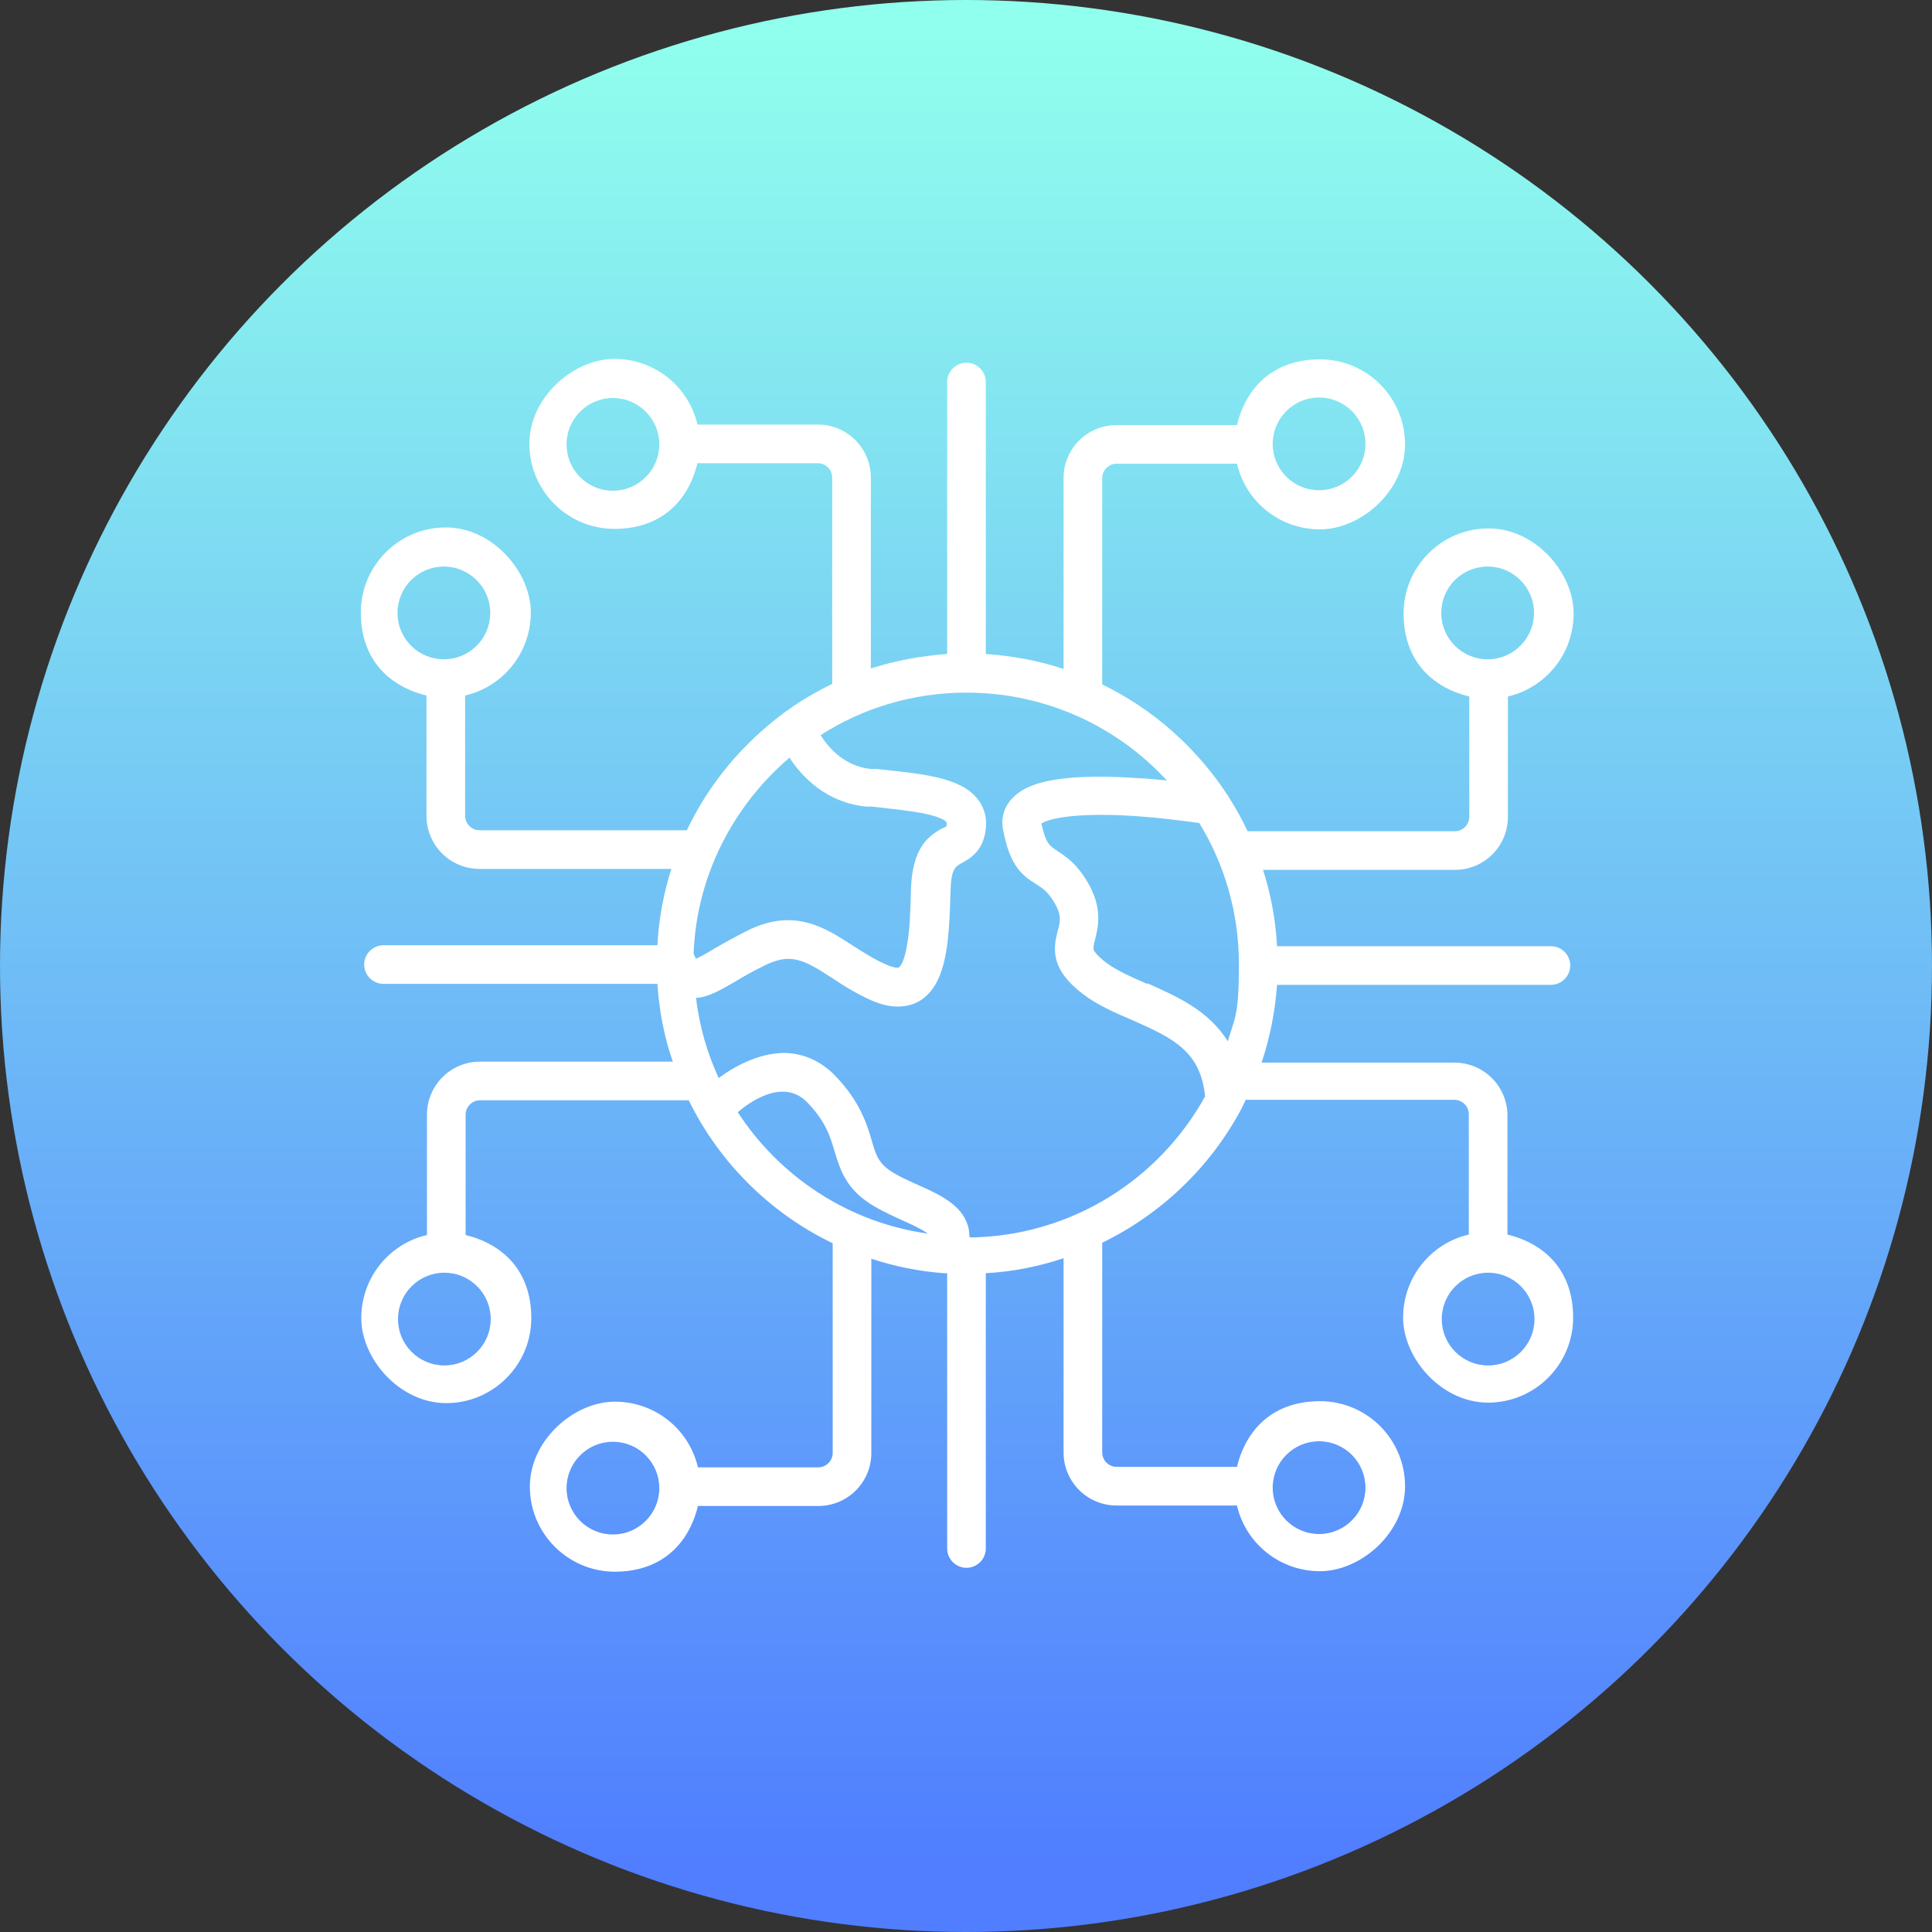
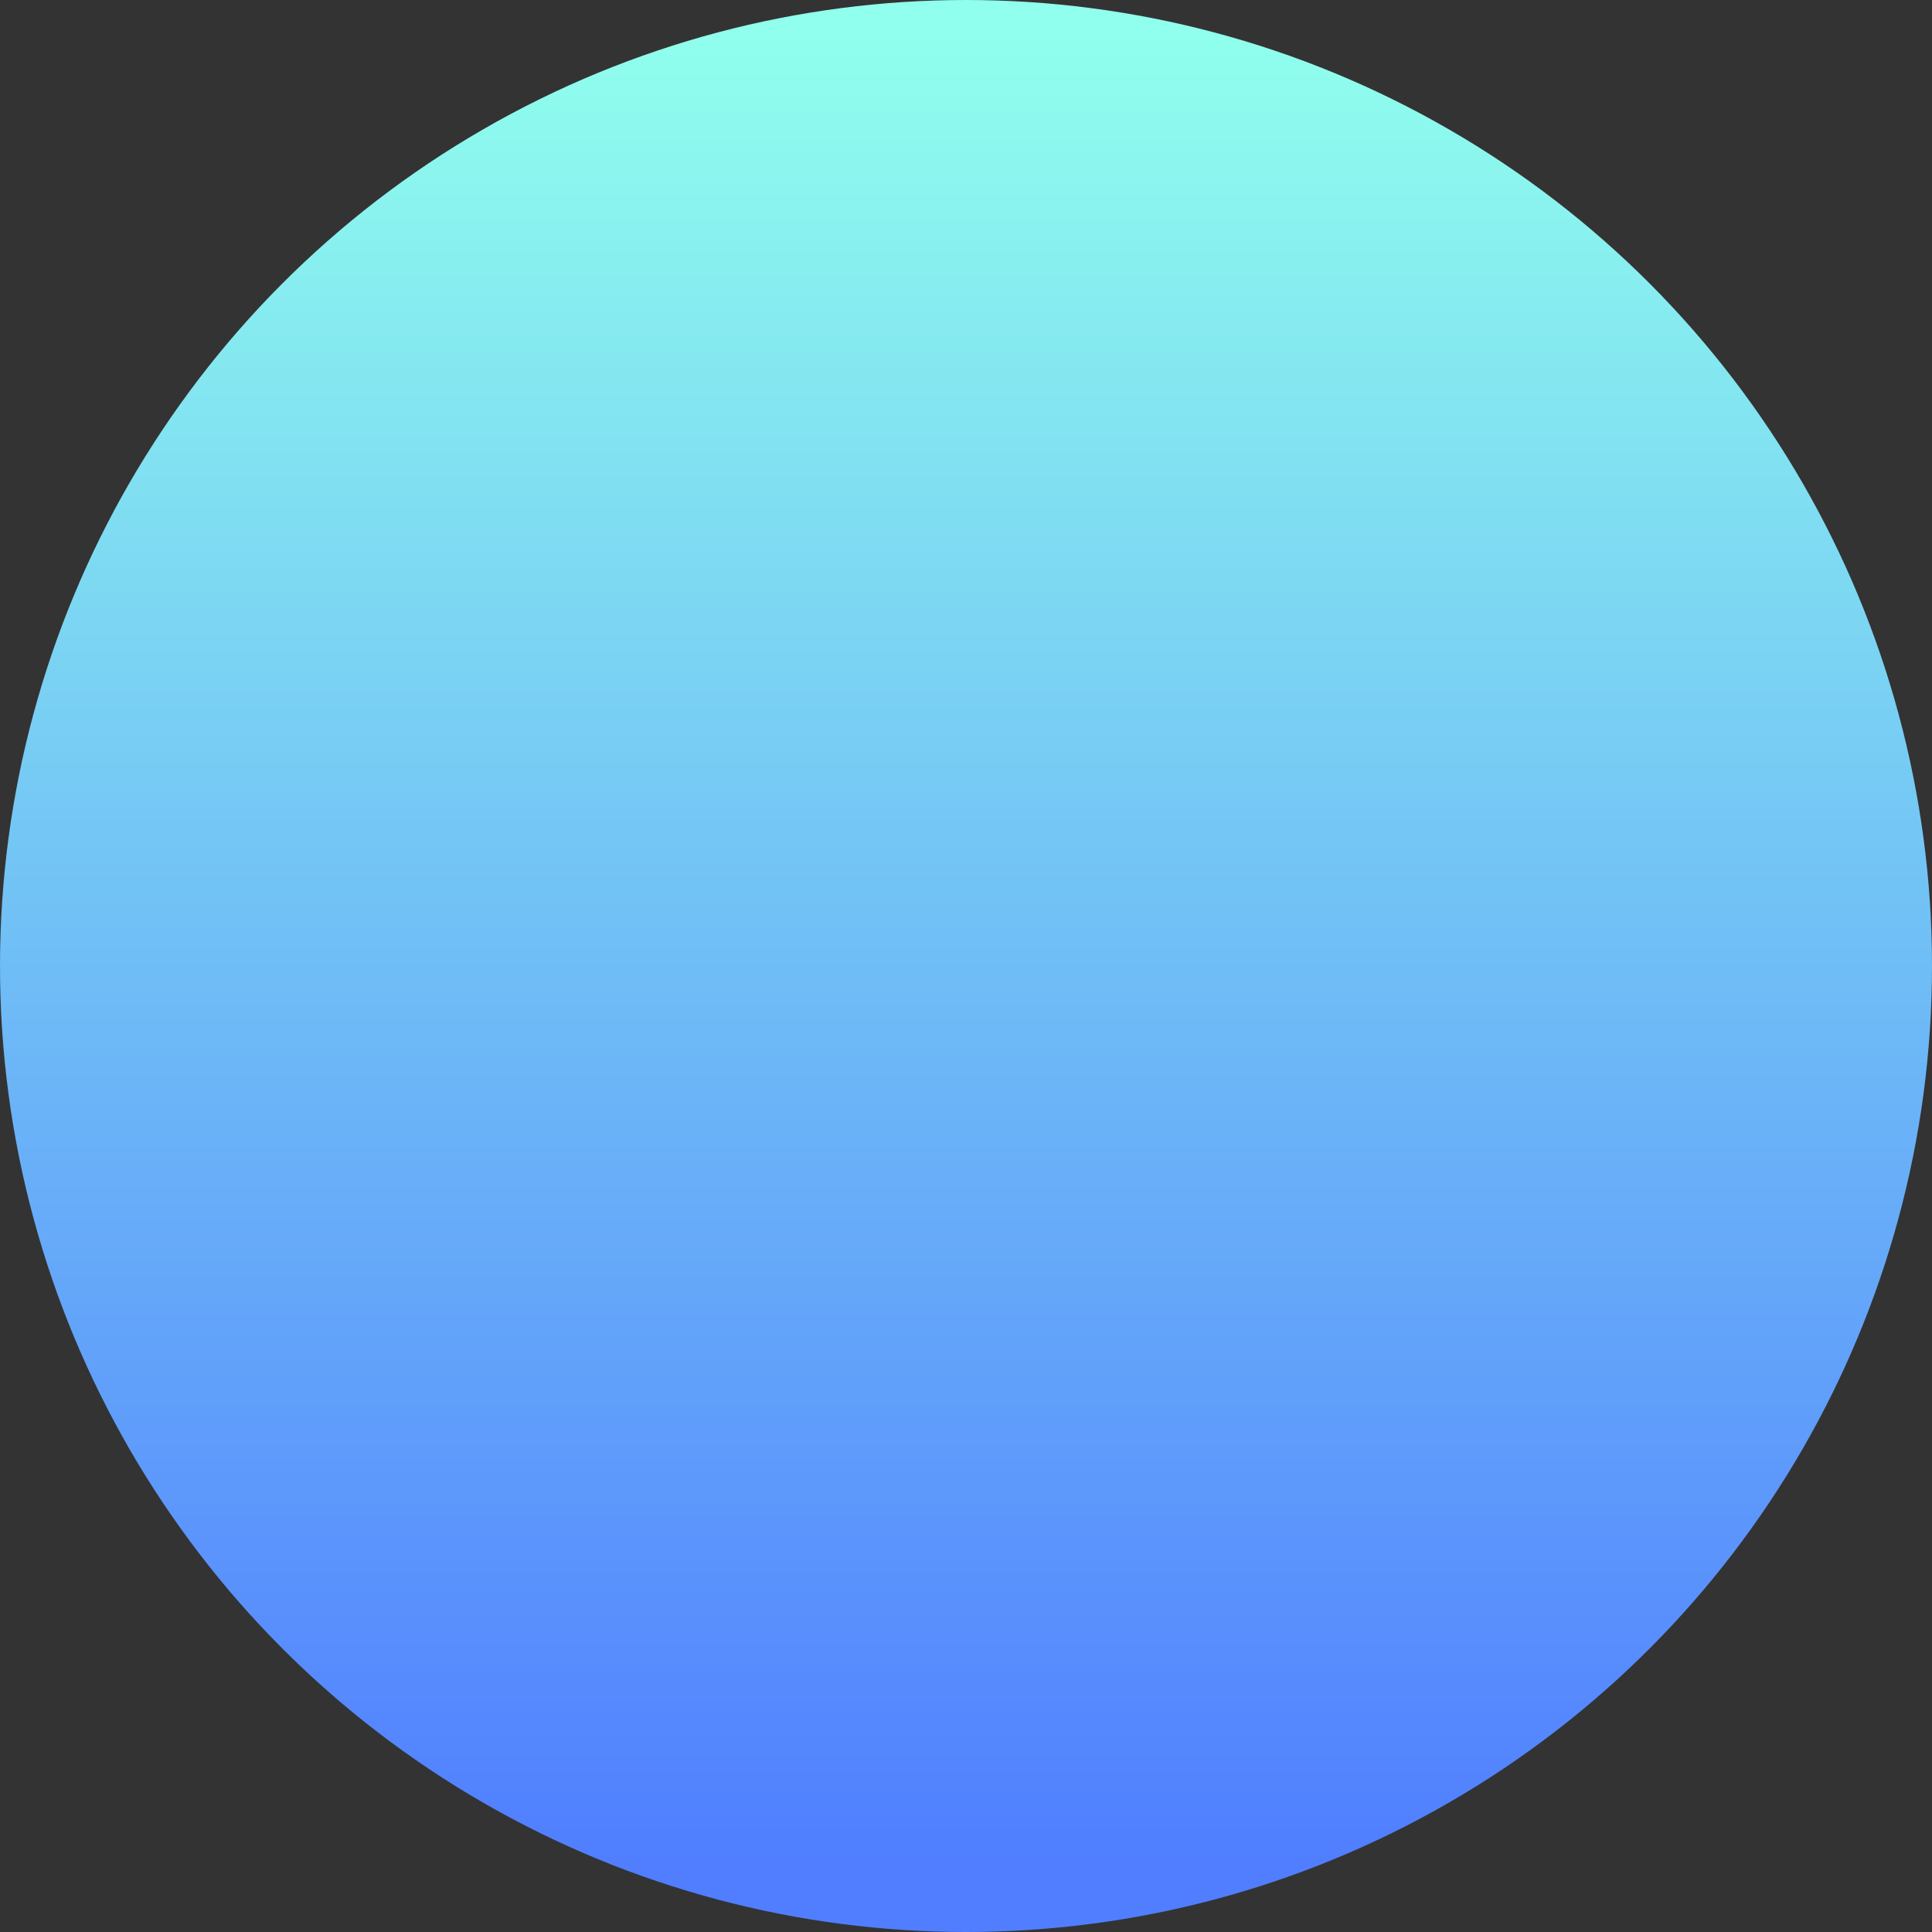
<svg xmlns="http://www.w3.org/2000/svg" version="1.1" viewBox="0 0 400 400">
  <rect x="0" y="0" width="400" height="400" fill="#333333" stroke="none" />
  <defs>
    <style>
      .cls-1 {
        fill: #fff;
      }

      .cls-2 {
        fill: url(#Degradado_sin_nombre_12);
      }
    </style>
    <linearGradient id="Degradado_sin_nombre_12" data-name="Degradado sin nombre 12" x1="200" y1="6.9" x2="200" y2="385.8" gradientUnits="userSpaceOnUse">
      <stop offset="0" stop-color="#90ffed" />
      <stop offset="1" stop-color="#507eff" />
    </linearGradient>
  </defs>
  <g>
    <g id="Capa_1">
      <circle class="cls-2" cx="200" cy="200" r="200" />
      <g id="NewGroup0-7">
-         <path class="cls-1" d="M308.1,282.7c-5.3,0-9.6-4.3-9.6-9.6s4.3-9.6,9.6-9.6,9.6,4.3,9.6,9.6-4.3,9.6-9.6,9.6h0ZM200.7,256c0-.8-.1-1.5-.3-2.2-1.3-4.4-5.9-6.5-10.4-8.5-2.2-1-4.5-2-6.1-3.2-2.1-1.6-2.6-3.1-3.4-5.9-1-3.4-2.4-8.1-7.6-13.5-2.9-3-6.5-4.6-10.4-4.7-5.7,0-10.9,3.1-13.7,5.2-2.4-5.2-4-10.7-4.7-16.6,2.5-.1,5-1.6,8-3.3,1.8-1.1,3.9-2.3,6.4-3.5,5.3-2.6,8.1-1,13.8,2.7,2.4,1.6,5.1,3.3,8.3,4.7,1.9.8,3.6,1.2,5.3,1.2s3.3-.4,4.7-1.3c5.6-3.6,5.9-12.8,6.2-22.6.1-4.6,1-5.1,2.3-5.8,1.6-.9,4.5-2.4,5-7.1.3-2.4-.4-4.6-1.8-6.3-3.6-4.4-11.3-5.1-21-6.1h-1.1c-5.4-.6-8.7-4.4-10.3-7,8.7-5.6,19.1-8.8,30.2-8.8,16.4,0,31.2,7,41.5,18.2-1.8-.2-3.9-.4-6.1-.5-17.5-1.2-22.2,1.6-23.8,2.5-3.2,1.9-4.7,4.9-4,8.3,1.4,7.3,3.8,9.3,6.9,11.2,1.4.9,2.5,1.6,4,4.3,1.2,2.3.9,3.4.4,5.3-1,3.8-1.5,8,5.2,13.1,3,2.3,6.7,3.9,10.2,5.4,8.7,3.8,14.2,6.6,15.1,15.8-9.5,17.2-27.7,28.9-48.6,29.2h0ZM152.7,230.3c2.1-1.8,9.3-7.3,14.4-2.1,3.9,4,4.8,7.2,5.7,10.2,1,3.3,2.1,7,6.3,10.1,2.3,1.7,5,2.9,7.6,4.1,1.6.7,4.2,1.9,5.4,2.8-16.5-2.3-30.7-11.8-39.4-25.2h0ZM163.4,156.8c2.7,4.1,7.7,9.4,16,10.2h1.1c4.4.5,8.6.9,11.6,1.6,3.4.8,3.9,1.6,3.9,1.7,0,0,0,0,0,.3,0,.3,0,.5-.1.5-.1.1-.5.3-.8.4-3,1.6-6.2,4.1-6.5,12.6-.1,4.1-.2,8.2-.8,11.5-.6,3.9-1.6,4.6-1.7,4.7-.2.1-1,.1-2.4-.5-2.6-1.1-4.9-2.6-7.1-4-5.7-3.7-12.1-7.9-21.7-3.2-2.8,1.4-5.1,2.7-7,3.8-1.3.8-2.9,1.7-3.8,2.1-.1-.2-.3-.6-.5-1,.6-16.2,8.2-30.6,19.7-40.5h0ZM237.5,203.7c-3.2-1.4-6.2-2.7-8.5-4.4-2.2-1.7-2.6-2.6-2.6-2.8,0-.3,0-.9.3-1.9.6-2.4,1.6-6.1-1.1-11.2-2.5-4.6-5-6.1-6.8-7.3-1.5-1-2.3-1.5-3.2-5.6.8-.5,4.3-2.2,16.7-1.7,6.6.3,13.1,1.2,16,1.6,5.2,8.5,8.2,18.5,8.2,29.2s-.8,10.9-2.3,16c-4-6.5-10.8-9.4-16.6-12h0ZM273.1,298.4c5.3,0,9.6,4.3,9.6,9.6s-4.3,9.6-9.6,9.6-9.6-4.3-9.6-9.6,4.3-9.6,9.6-9.6h0ZM126.9,317.7c-5.3,0-9.6-4.3-9.6-9.6s4.3-9.6,9.6-9.6,9.6,4.3,9.6,9.6-4.3,9.6-9.6,9.6h0ZM101.6,273.1c0,5.3-4.3,9.6-9.6,9.6s-9.6-4.3-9.6-9.6,4.3-9.6,9.6-9.6,9.6,4.3,9.6,9.6h0ZM82.3,126.9c0-5.3,4.3-9.6,9.6-9.6s9.6,4.3,9.6,9.6-4.3,9.6-9.6,9.6-9.6-4.3-9.6-9.6h0ZM126.9,101.6c-5.3,0-9.6-4.3-9.6-9.6s4.3-9.6,9.6-9.6,9.6,4.3,9.6,9.6-4.3,9.6-9.6,9.6h0ZM273.1,82.3c5.3,0,9.6,4.3,9.6,9.6s-4.3,9.6-9.6,9.6-9.6-4.3-9.6-9.6,4.3-9.6,9.6-9.6h0ZM298.4,126.9c0-5.3,4.3-9.6,9.6-9.6s9.6,4.3,9.6,9.6-4.3,9.6-9.6,9.6-9.6-4.3-9.6-9.6h0ZM312.1,255.9v-24.9c0-6.1-4.9-11-11-11h-39.9c1.7-5.1,2.8-10.5,3.2-16.1h56.7c2.2,0,4-1.8,4-4s-1.8-4-4-4h-56.7c-.3-5.5-1.3-10.8-2.9-15.8h39.7c6.1,0,11-4.9,11-11v-24.9c7.8-1.8,13.6-8.8,13.6-17.2s-7.9-17.6-17.6-17.6-17.6,7.9-17.6,17.6,5.8,15.3,13.6,17.2v24.9c0,1.6-1.3,3-3,3h-42.9c-1.1-2.4-2.4-4.7-3.8-6.9-.1-.3-.3-.5-.5-.8-6.4-9.7-15.3-17.6-25.8-22.7v-42.7c0-1.6,1.3-3,3-3h24.9c1.8,7.8,8.8,13.6,17.2,13.6s17.6-7.9,17.6-17.6-7.9-17.6-17.6-17.6-15.3,5.8-17.2,13.6h-24.9c-6.1,0-11,4.9-11,11v39.5c-5.1-1.7-10.5-2.7-16.1-3.1v-56.3c0-2.2-1.8-4-4-4s-4,1.8-4,4v56.3c-5.5.4-10.8,1.4-15.8,3v-39.5c0-6.1-4.9-11-11-11h-24.9c-1.8-7.8-8.8-13.6-17.2-13.6s-17.6,7.9-17.6,17.6,7.9,17.6,17.6,17.6,15.3-5.8,17.2-13.6h24.9c1.6,0,3,1.3,3,3v42.7c-3.3,1.6-6.4,3.4-9.3,5.5-.3.2-.5.3-.7.5-8.5,6.3-15.5,14.6-20.1,24.3h-42.9c-1.6,0-3-1.3-3-3v-24.9c7.8-1.8,13.6-8.8,13.6-17.2s-7.9-17.6-17.6-17.6-17.6,7.9-17.6,17.6,5.8,15.3,13.6,17.2v24.9c0,6.1,4.9,11,11,11h39.7c-1.6,5-2.6,10.3-2.9,15.8h-56.7c-2.2,0-4,1.8-4,4s1.8,4,4,4h56.7c.4,5.6,1.4,11,3.2,16.1h-39.9c-6.1,0-11,4.9-11,11v24.9c-7.8,1.8-13.6,8.8-13.6,17.2s7.9,17.6,17.6,17.6,17.6-7.9,17.6-17.6-5.8-15.3-13.6-17.2v-24.9c0-1.6,1.3-3,3-3h43.2c6.3,12.9,16.9,23.4,29.8,29.6,0,0,0,0,0,.1v43.3c0,1.6-1.3,3-3,3h-24.9c-1.8-7.8-8.8-13.6-17.2-13.6s-17.6,7.9-17.6,17.6,7.9,17.6,17.6,17.6,15.3-5.8,17.2-13.6h24.9c6.1,0,11-4.9,11-11v-40.2c4.8,1.6,9.8,2.6,15,3,0,0,0,0,0,0,.2,0,.4,0,.7,0v57c0,2.2,1.8,4,4,4s4-1.8,4-4v-57c5.6-.3,11-1.4,16.1-3.1v40.2c0,6.1,4.9,11,11,11h24.9c1.8,7.8,8.8,13.6,17.2,13.6s17.6-7.9,17.6-17.6-7.9-17.6-17.6-17.6-15.3,5.8-17.2,13.6h-24.9c-1.6,0-3-1.3-3-3v-43.3s0,0,0-.1c12.3-6,22.4-15.7,28.8-27.7.1-.2.2-.4.3-.6.2-.4.4-.8.6-1.3h43.2c1.6,0,3,1.3,3,3v24.9c-7.8,1.8-13.6,8.8-13.6,17.2s7.9,17.6,17.6,17.6,17.6-7.9,17.6-17.6-5.8-15.3-13.6-17.2h0Z" />
-       </g>
+         </g>
    </g>
  </g>
</svg>